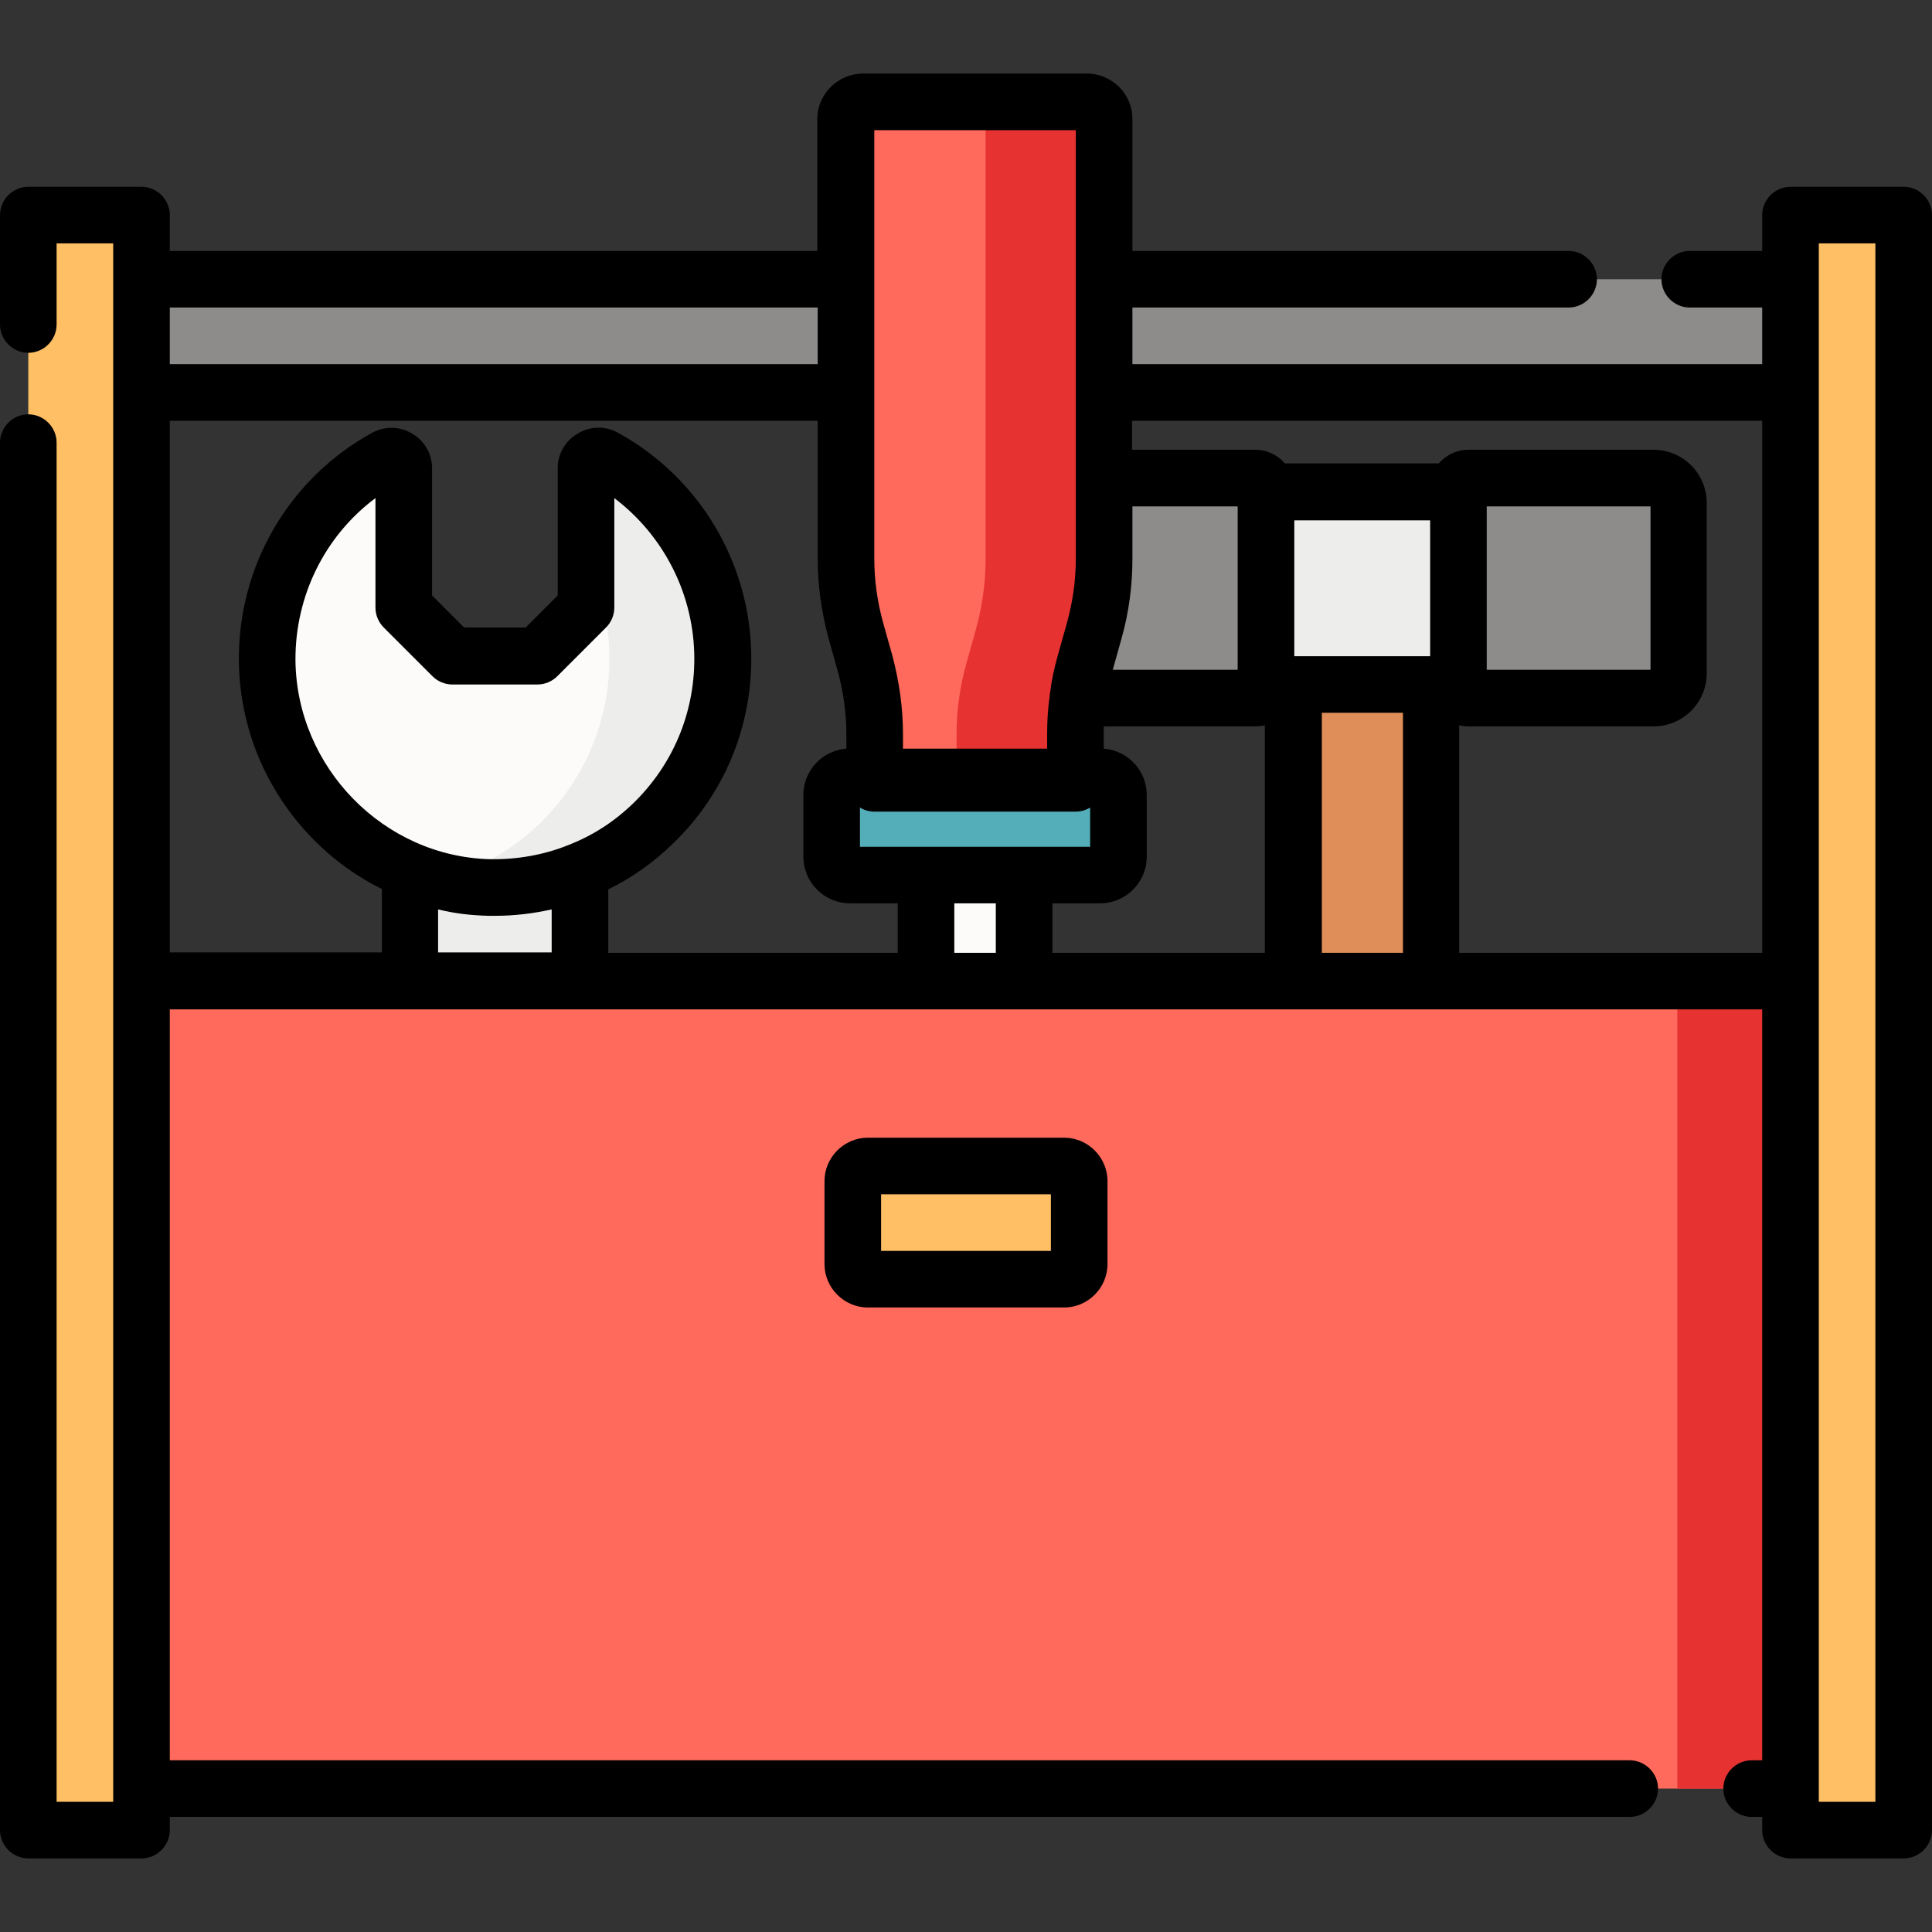
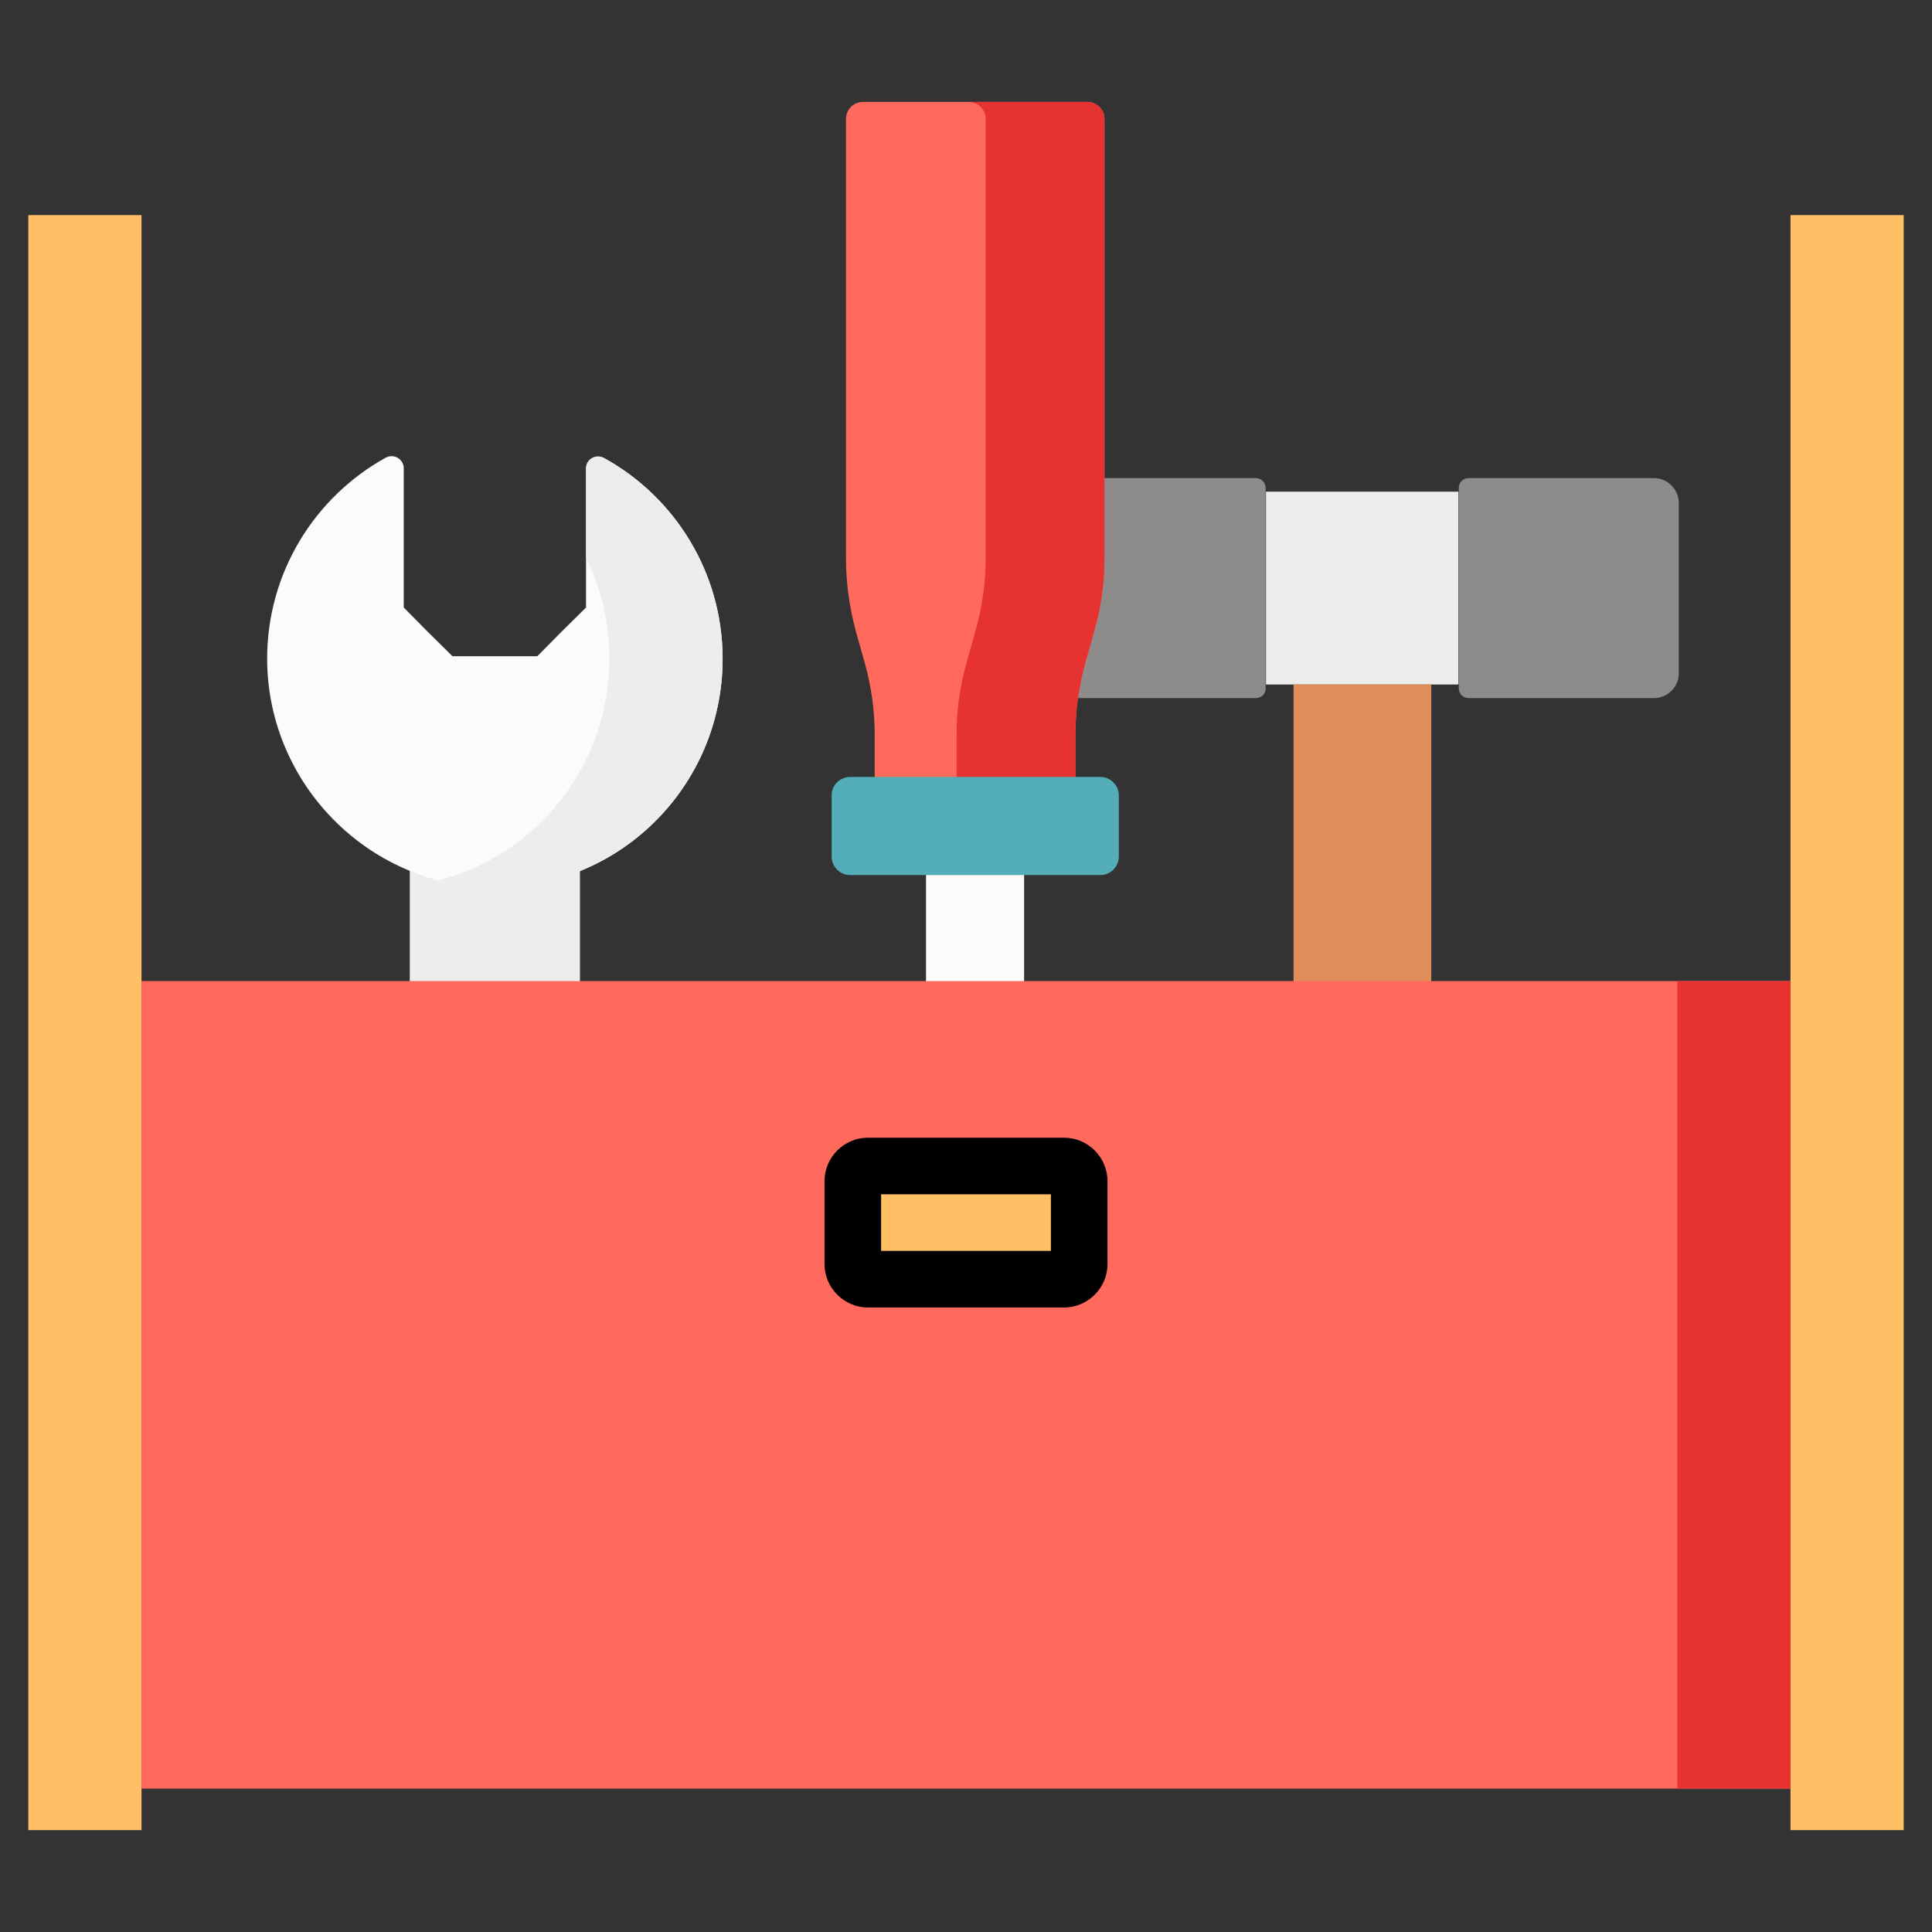
<svg xmlns="http://www.w3.org/2000/svg" version="1.2" id="Capa_1" x="0px" y="0px" width="512px" height="512px" viewBox="0 0 512 512" xml:space="preserve">
  <rect x="0" y="0" width="512" height="512" fill="#333333" stroke="none" />
  <rect x="108.6" y="215.6" fill="#EDEDEB" width="45.1" height="210.9" />
  <path fill="#FCFBF9" d="M245.4,230.2h26v167.2c0,2-1.6,3.6-3.6,3.6H249c-2,0-3.6-1.6-3.6-3.6L245.4,230.2L245.4,230.2z" />
  <g>
    <rect x="7.5" y="57" fill="#FFBF64" width="30" height="428" />
    <rect x="474.5" y="57" fill="#FFBF64" width="30" height="428" />
  </g>
-   <rect x="37.5" y="74" fill="#8D8C8B" width="437" height="30" />
  <rect x="335.5" y="130.3" fill="#EDEDEB" width="51" height="51.1" />
  <g>
    <path fill="#8D8C8B" d="M332.8,185h-49.1c-3.6,0-6.6-3-6.6-6.6v-45.1c0-3.6,3-6.6,6.6-6.6h49.1c1.5,0,2.6,1.2,2.6,2.6v53.1 C335.5,183.8,334.3,185,332.8,185z" />
    <path fill="#8D8C8B" d="M438.3,185h-49.1c-1.5,0-2.6-1.2-2.6-2.6v-53.1c0-1.5,1.2-2.6,2.6-2.6h49.1c3.6,0,6.6,3,6.6,6.6v45.1 C444.9,182.1,441.9,185,438.3,185z" />
  </g>
  <path fill="#DF8E59" d="M375.3,429.3h-28.6c-2.2,0-3.9-1.8-3.9-3.9v-244h36.5v244C379.2,427.6,377.5,429.3,375.3,429.3z" />
  <rect x="37.5" y="260" fill="#FF6A5C" width="437" height="214" />
  <rect x="444.5" y="260" fill="#E63231" width="30" height="214" />
  <path fill="#FFBF64" d="M282,339h-52c-2.2,0-4-1.8-4-4v-22c0-2.2,1.8-4,4-4h52c2.2,0,4,1.8,4,4v22C286,337.2,284.2,339,282,339z" />
  <path fill="#FF6A5C" d="M224.2,148.1V31.5c0-2.5,2-4.5,4.6-4.5h59.3c2.5,0,4.6,2,4.6,4.5v116.6c0,6.3-0.9,12.7-2.6,18.8l-2.5,8.9 c-1.7,6.1-2.6,12.4-2.6,18.8v13h-53.2v-13c0-6.3-0.9-12.7-2.6-18.8l-2.5-8.9C225.1,160.8,224.2,154.5,224.2,148.1z" />
  <path fill="#E63231" d="M288.1,27h-31.5c2.5,0,4.6,2,4.6,4.5v116.6c0,6.3-0.9,12.7-2.6,18.8l-2.5,8.9c-1.7,6.1-2.6,12.4-2.6,18.8v13 H285v-13c0-6.3,0.9-12.7,2.6-18.8l2.5-8.9c1.7-6.1,2.6-12.4,2.6-18.8V31.5C292.6,29,290.6,27,288.1,27z" />
  <path fill="#FCFBF9" d="M191.5,174.6c0,34-27.8,61.4-61.8,60.6c-32.4-0.8-58.6-27.6-58.9-60.1c-0.2-23.2,12.6-43.4,31.4-53.8 c2.2-1.2,4.8,0.4,4.8,2.8V161c5,5.1,7.8,7.9,12.9,12.9h22.5c5-5.1,7.8-7.9,12.9-12.9v-36.8c0-2.5,2.6-4,4.8-2.8 C178.8,131.7,191.5,151.7,191.5,174.6z" />
  <path fill="#EDEDEB" d="M160.1,121.4c-2.2-1.2-4.8,0.3-4.8,2.8v23.6c4,8.1,6.2,17.2,6.2,26.8c0,28.3-19.3,52-45.3,58.7 c4.3,1.1,8.9,1.8,13.5,1.9c34,0.8,61.8-26.7,61.8-60.6C191.5,151.7,178.8,131.7,160.1,121.4z" />
  <path fill="#54AEB9" d="M225.3,205.9h66.3c2.7,0,4.9,2.2,4.9,4.9V227c0,2.7-2.2,4.9-4.9,4.9h-66.3c-2.7,0-4.9-2.2-4.9-4.9v-16.3 C220.4,208.1,222.6,205.9,225.3,205.9z" />
-   <path d="M504.5,49.5h-30c-4.1,0-7.5,3.4-7.5,7.5v9.5h-19.2c-4.1,0-7.5,3.4-7.5,7.5s3.4,7.5,7.5,7.5H467v15H300.1v-15h115.6 c4.1,0,7.5-3.4,7.5-7.5s-3.4-7.5-7.5-7.5H300.1v-35c0-6.6-5.4-12-12.1-12h-59.3c-6.6,0-12.1,5.4-12.1,12v35H45V57 c0-4.1-3.4-7.5-7.5-7.5h-30C3.4,49.5,0,52.9,0,57v29c0,4.1,3.4,7.5,7.5,7.5S15,90.1,15,86V64.5h15l0,0l0,0v413l0,0l0,0H15V117.3 c0-4.1-3.4-7.5-7.5-7.5S0,113.2,0,117.3V485c0,4.1,3.4,7.5,7.5,7.5h30c4.1,0,7.5-3.4,7.5-7.5v-3.5h386.9c4.1,0,7.5-3.4,7.5-7.5 s-3.4-7.5-7.5-7.5H45v-199h422v199h-2.8c-4.1,0-7.5,3.4-7.5,7.5s3.4,7.5,7.5,7.5h2.8v3.5c0,4.1,3.4,7.5,7.5,7.5h30 c4.1,0,7.5-3.4,7.5-7.5V57C512,52.9,508.6,49.5,504.5,49.5z M350.3,188.9h21.5v63.6h-21.5V188.9z M437.4,134.2v43.3H394v-43.3H437.4 z M379,173.9H343v-36H379V173.9z M332.8,192.5c0.8,0,1.7-0.1,2.4-0.3v60.3h-56.3v-13.1h12.6c6.8,0,12.4-5.5,12.4-12.4v-16.3 c0-6.5-5-11.8-11.4-12.3v-3.8c0-0.7,0-1.4,0-2.1L332.8,192.5L332.8,192.5L332.8,192.5z M227.9,214c1.1,0.7,2.5,1.1,3.9,1.1H285 c1.4,0,2.8-0.4,3.9-1.1v10.4l0,0c0,0,0,0,0,0s0,0,0,0h-61c0,0,0,0,0,0s0,0,0,0l0,0L227.9,214L227.9,214L227.9,214z M263.9,239.4 v13.1h-11v-13.1H263.9z M328,177.5h-33.1l2.4-8.6c1.9-6.8,2.8-13.8,2.8-20.8v-13.9H328L328,177.5L328,177.5z M285.1,34.5v113.6 c0,5.7-0.8,11.3-2.3,16.8l-2.5,8.9c-0.9,3.2-1.6,6.4-2,9.7c0,0.2-0.1,0.3-0.1,0.5c0,0,0,0,0,0.1c0,0.1,0,0.2,0,0.2 c-0.5,3.4-0.7,6.8-0.7,10.3v3.8h-38.2v-3.8c0-7-1-14-2.8-20.8l-2.5-8.9c-1.5-5.5-2.3-11.1-2.3-16.8V34.5c0,0,0,0,0,0s0,0,0,0l0,0 c0,0,0,0,0,0s0,0,0,0v0H285.1z M216.7,81.5v15H45v-15H216.7z M45,111.5h171.7v36.6c0,7,1,14,2.8,20.8l2.5,8.9 c1.5,5.5,2.3,11.1,2.3,16.8v3.8c-6.4,0.5-11.4,5.8-11.4,12.3V227c0,6.8,5.5,12.4,12.4,12.4h12.6v13.1h-76.7v-16.8 c6.3-3.1,12.1-7.2,17.3-12.3c13.3-12.9,20.6-30.3,20.6-48.9c0-24.9-13.5-47.8-35.3-59.8c-3.4-1.9-7.4-1.8-10.7,0.2 c-3.3,1.9-5.3,5.4-5.3,9.2v33.7l-8.5,8.5H123l-8.5-8.5v-33.7c0-3.8-2-7.3-5.3-9.2c-3.3-2-7.3-2-10.6-0.2 c-22,12.1-35.5,35.2-35.3,60.4c0.2,17.7,7.1,34.4,19.6,47.2c5.4,5.5,11.6,10,18.3,13.3v16.8H45V111.5z M101.7,166.3l12.9,12.9 c1.4,1.4,3.3,2.2,5.3,2.2h22.5c2,0,3.9-0.8,5.3-2.2l12.9-12.9c1.4-1.4,2.2-3.3,2.2-5.3v-29c13.2,10,21.2,25.7,21.2,42.6 c0,14.5-5.7,28-16,38.1c-5,4.9-10.7,8.6-17,11.1c-0.2,0.1-0.3,0.1-0.5,0.2c-6.5,2.6-13.5,3.8-20.6,3.7 c-28.2-0.7-51.3-24.3-51.6-52.7c-0.1-17.1,7.8-33,21.2-43v29C99.5,163,100.3,164.9,101.7,166.3z M129.6,242.7c0.6,0,1.1,0,1.6,0 c5.1,0,10.1-0.6,15-1.7v11.4h-30.1v-11.4C120.5,242.1,125,242.6,129.6,242.7z M386.7,252.5v-60.3c0.8,0.2,1.6,0.3,2.4,0.3h49.1 c7.8,0,14.1-6.3,14.1-14.1v-45.1c0-7.8-6.3-14.1-14.1-14.1h-49.1c-3.1,0-5.9,1.4-7.8,3.6h-40.8c-1.9-2.2-4.7-3.6-7.8-3.6h-32.7v-7.7 H467v141L386.7,252.5L386.7,252.5z M497,477.5h-15l0,0l0,0v-413l0,0l0,0h15V477.5z" />
  <path d="M230,301.5c-6.3,0-11.5,5.2-11.5,11.5v22c0,6.3,5.2,11.5,11.5,11.5h52c6.3,0,11.5-5.2,11.5-11.5v-22 c0-6.3-5.2-11.5-11.5-11.5H230z M278.5,331.5h-45v-15h45V331.5z" />
</svg>